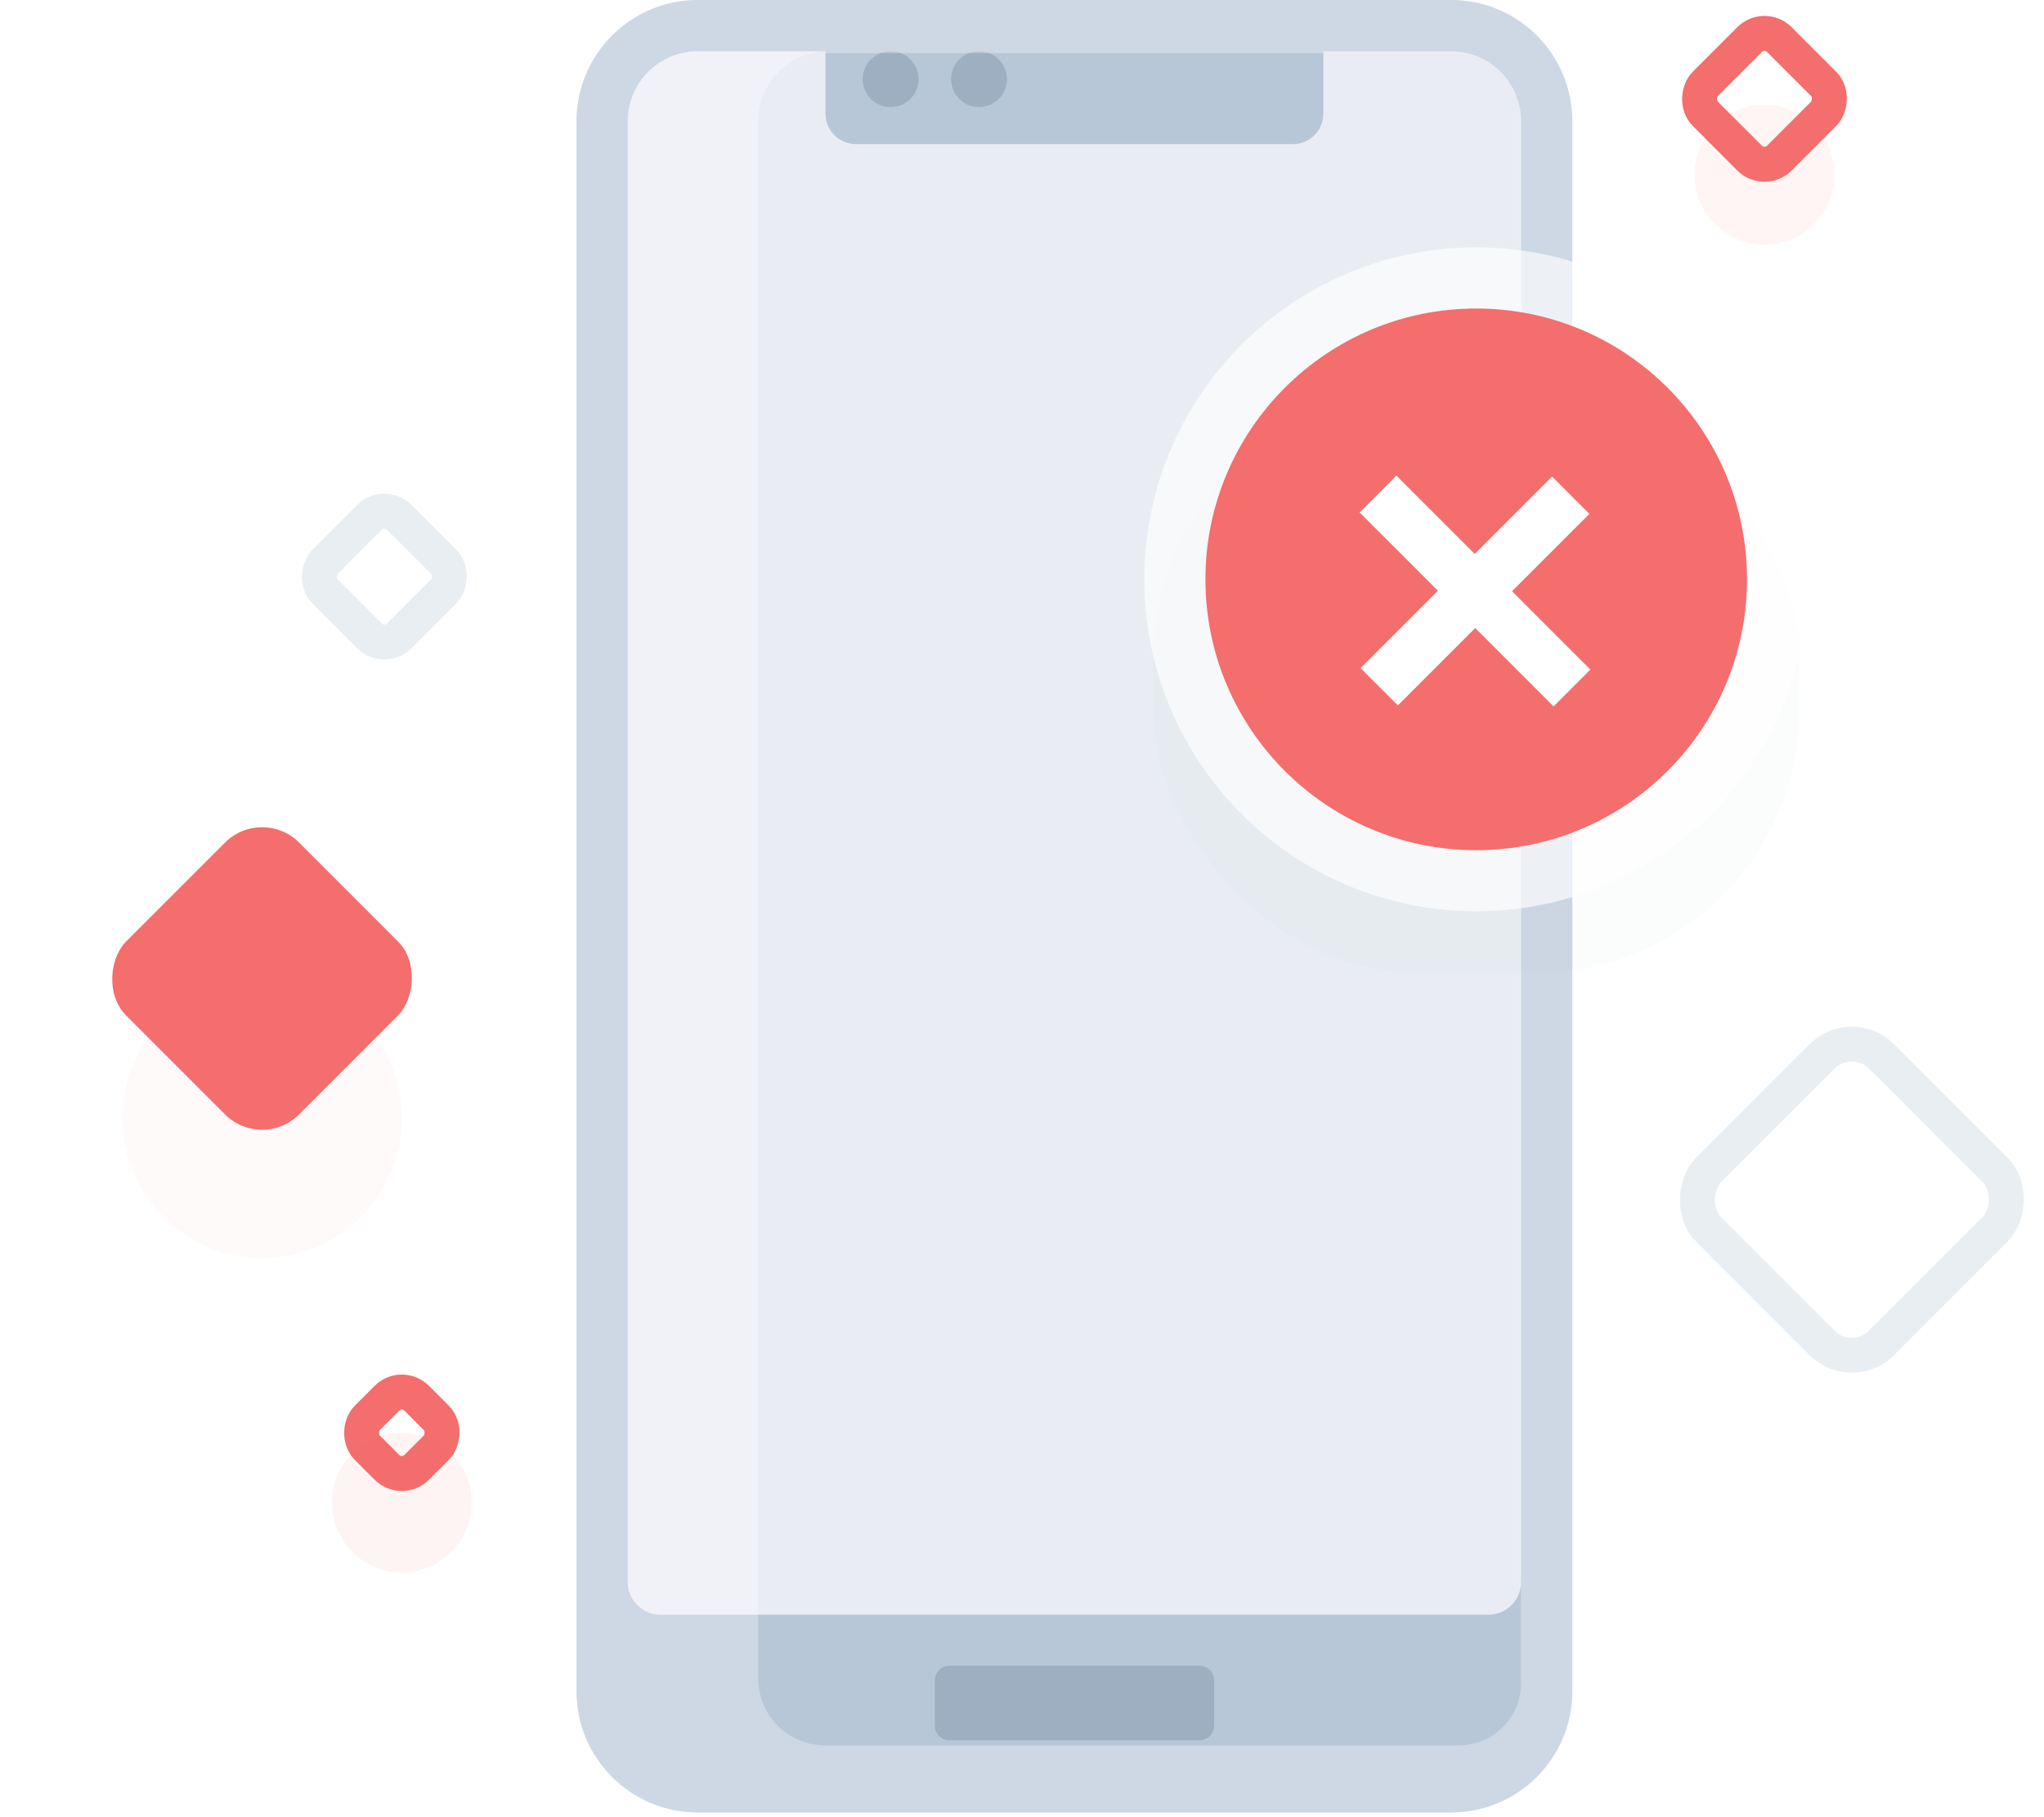
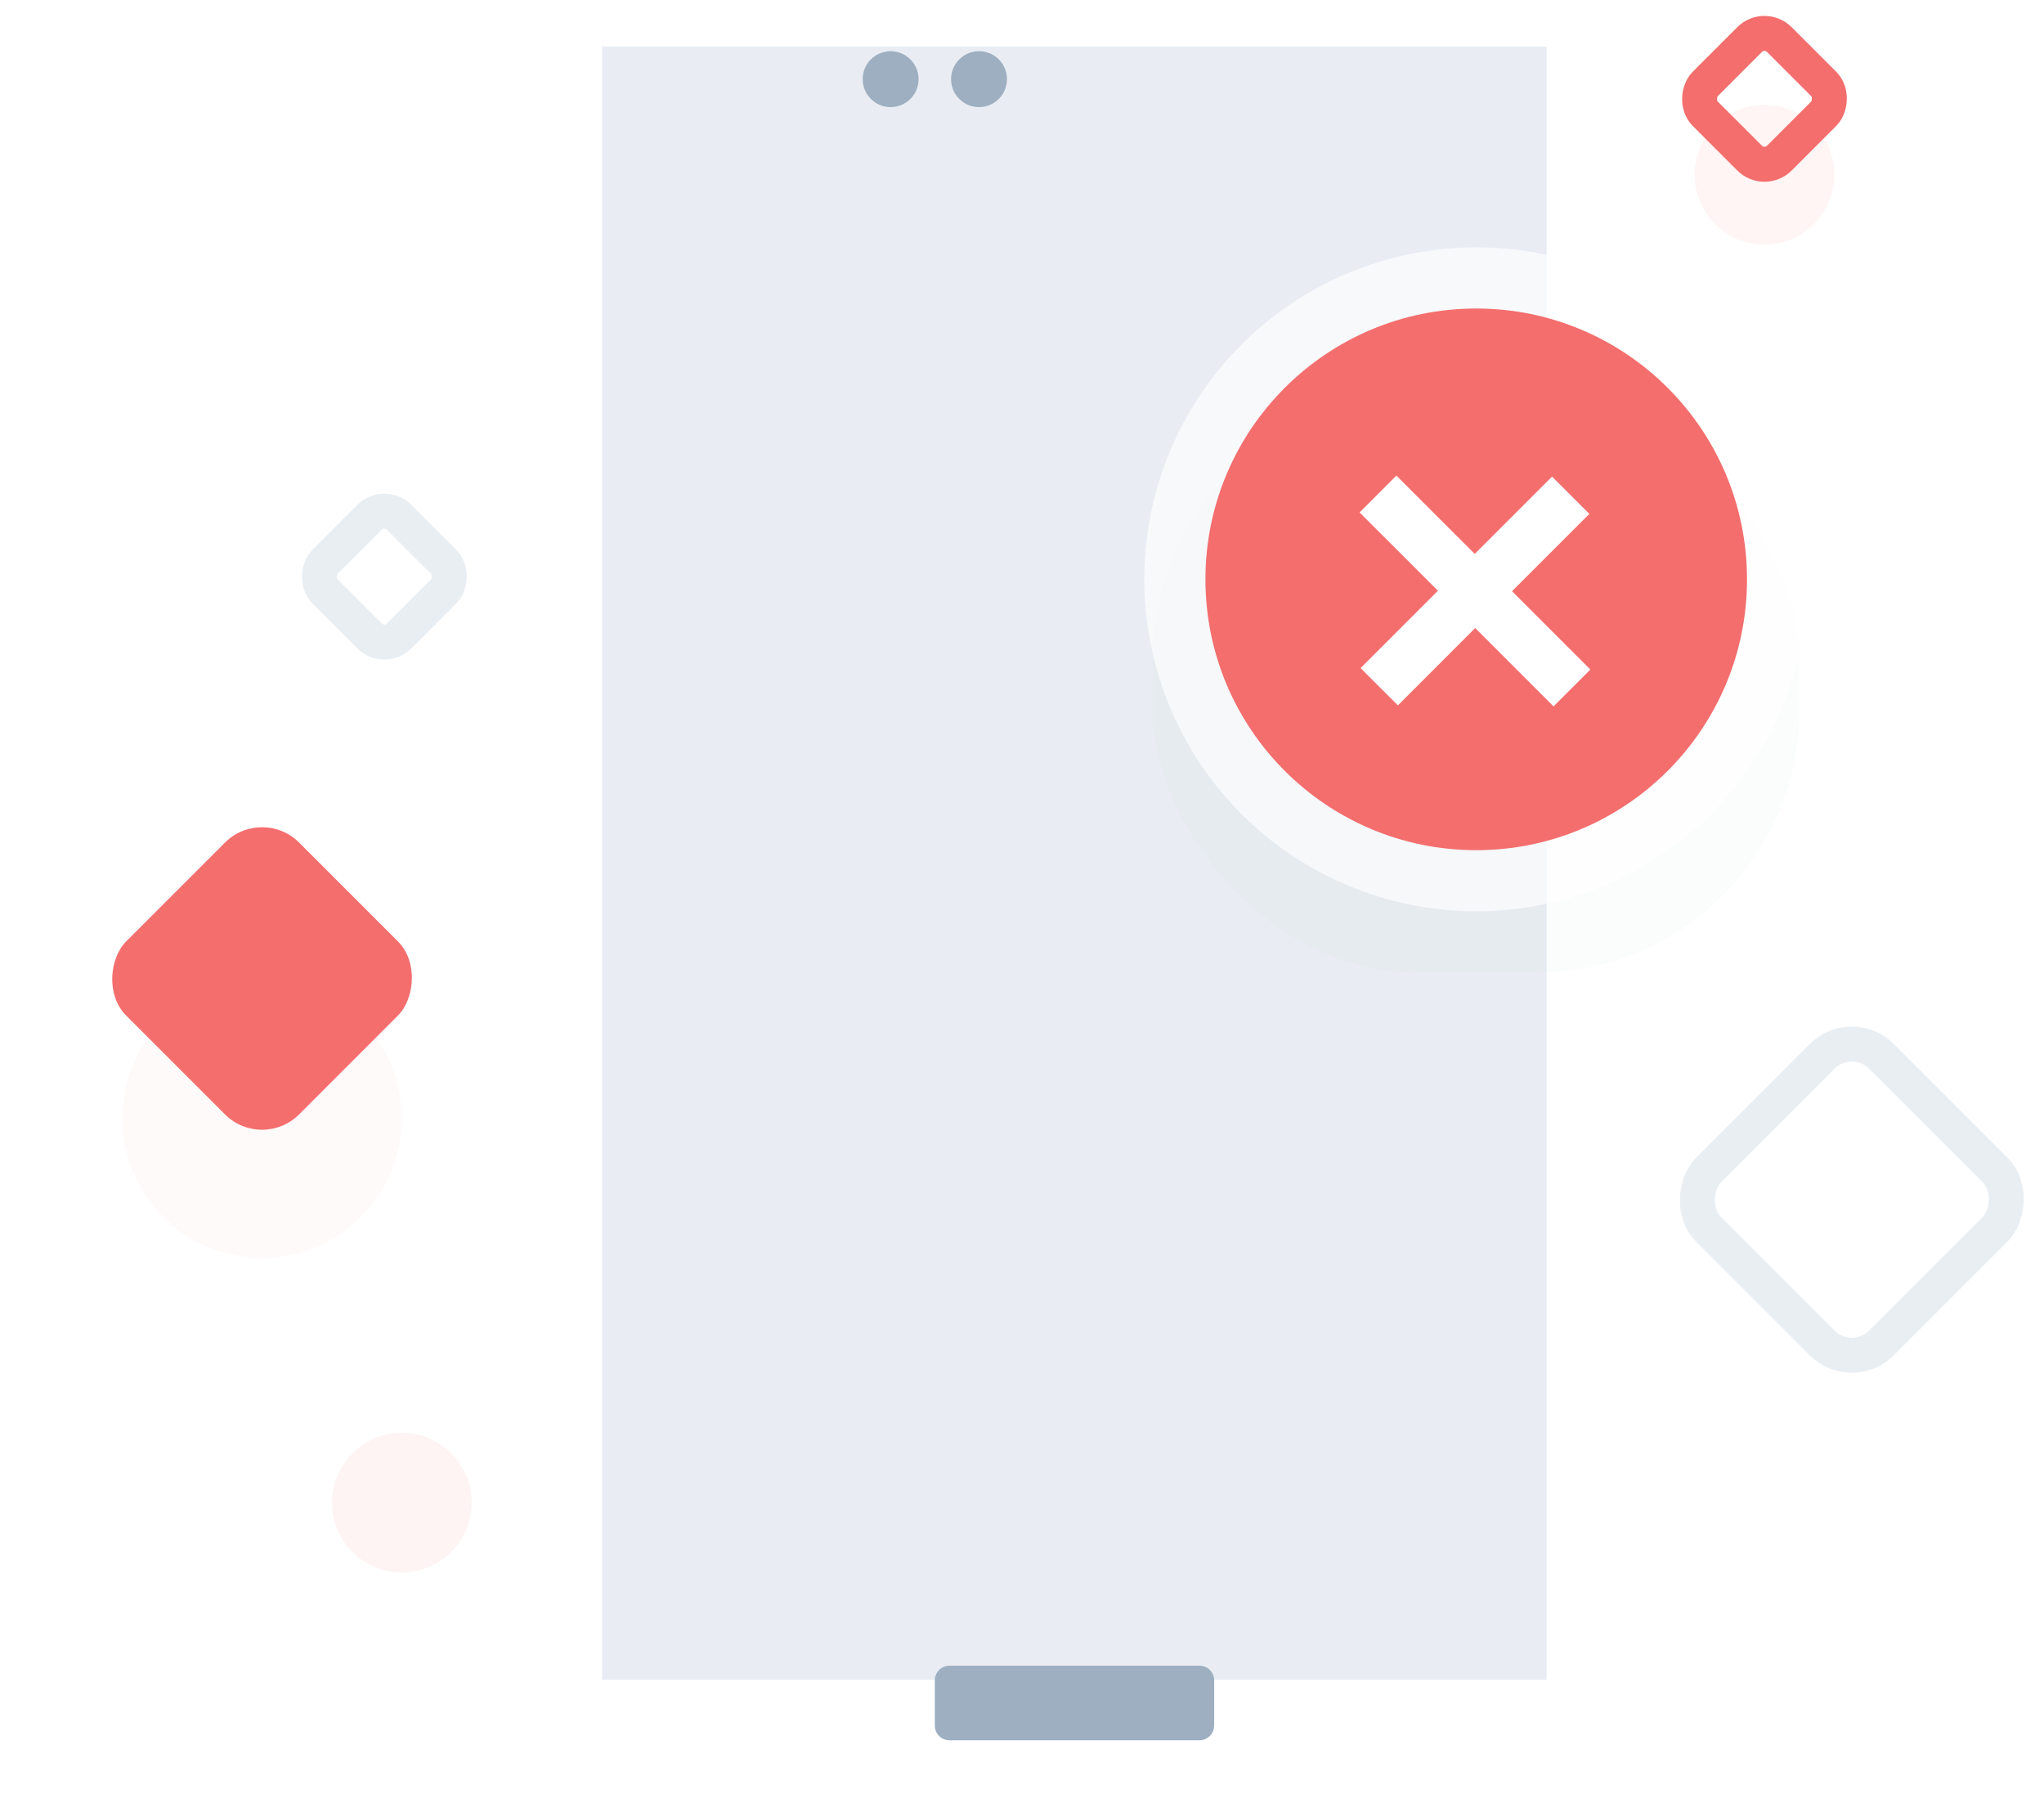
<svg xmlns="http://www.w3.org/2000/svg" width="117" height="104">
  <defs>
    <filter x="-56.2%" y="-56.2%" width="212.5%" height="212.5%" filterUnits="objectBoundingBox" id="a">
      <feGaussianBlur stdDeviation="3" in="SourceGraphic" />
    </filter>
    <filter x="-112.5%" y="-112.5%" width="325%" height="325%" filterUnits="objectBoundingBox" id="b">
      <feGaussianBlur stdDeviation="3" in="SourceGraphic" />
    </filter>
    <filter x="-112.5%" y="-112.5%" width="325%" height="325%" filterUnits="objectBoundingBox" id="c">
      <feGaussianBlur stdDeviation="3" in="SourceGraphic" />
    </filter>
    <filter x="-40.5%" y="-45.5%" width="181.1%" height="190.9%" filterUnits="objectBoundingBox" id="d">
      <feGaussianBlur stdDeviation="5" in="SourceGraphic" />
    </filter>
    <filter x="-56.2%" y="-56.2%" width="212.5%" height="212.5%" filterUnits="objectBoundingBox" id="e">
      <feGaussianBlur stdDeviation="3" in="SourceGraphic" />
    </filter>
  </defs>
  <g transform="translate(5)" fill="none" fill-rule="evenodd">
    <rect fill="#F36E6D" transform="rotate(45 10 56)" x="3" y="49" width="14" height="14" rx="3" />
    <rect stroke="#F36E6D" stroke-width="2" transform="rotate(45 96 5.657)" x="93" y="2.657" width="6" height="6" rx="1.2" />
-     <rect stroke="#F36E6D" stroke-width="2" transform="rotate(45 18 82)" x="16" y="80" width="4" height="4" rx="1.2" />
    <rect stroke="#E9EEF3" stroke-width="2" transform="rotate(45 101 68.657)" x="94" y="61.657" width="14" height="14" rx="2.4" />
    <g transform="translate(2 5.657)">
      <circle fill="#F36E6D" opacity=".178" filter="url(#a)" cx="8" cy="58.343" r="8" />
      <circle fill="#F36E6D" opacity=".262" filter="url(#b)" cx="16" cy="80.343" r="4" />
      <circle fill="#F16F6D" opacity=".262" filter="url(#c)" cx="94" cy="4.343" r="4" />
    </g>
    <g>
      <g fill-rule="nonzero">
        <g transform="translate(28)">
          <path fill="#B8C7D8" opacity=".31" d="M1.46 2.66h54.07v93.48H1.46z" />
-           <path d="M50.06 0H6.94C3.11 0 0 3.11 0 6.94v89.85c0 3.83 3.11 6.94 6.94 6.94h43.12c3.83 0 6.94-3.11 6.94-6.94V6.94C57 3.11 53.89 0 50.06 0zM6.94 2.93h7.31V6.5c0 .97.78 1.75 1.75 1.75h25c.97 0 1.75-.78 1.75-1.75V2.93h7.31c2.21 0 4.01 1.8 4.01 4.01v83.6c0 1.03-.84 1.87-1.87 1.87H4.8c-1.03 0-1.87-.84-1.87-1.87V6.94c0-2.21 1.8-4.01 4.01-4.01z" fill="#B8C7D8" />
          <circle fill="#9DAFC1" cx="17.98" cy="4.53" r="1.6" />
          <circle fill="#9DAFC1" cx="23.04" cy="4.53" r="1.6" />
          <path d="M35.65 99.6h-14.3c-.46 0-.84-.37-.84-.84v-2.59c0-.46.37-.84.84-.84h14.31c.46 0 .84.37.84.84v2.59c-.01.47-.38.84-.85.84z" fill="#9DAFC1" />
        </g>
-         <path d="M78.06 0H34.94C31.11 0 28 3.11 28 6.94v89.85c0 3.83 3.11 6.94 6.94 6.94h43.12c3.83 0 6.94-3.11 6.94-6.94V6.94C85 3.11 81.89 0 78.06 0zm4.01 96.32c0 1.97-1.6 3.57-3.57 3.57H42.22a3.82 3.82 0 0 1-3.82-3.82V6.94c0-2.21 1.8-4.01 4.01-4.01h-.17v.11h28.5v-.11h7.31c2.21 0 4.01 1.8 4.01 4.01v89.38h.01z" fill="#FFF" opacity=".3" />
      </g>
      <g transform="translate(60 13.657)">
        <rect fill="#9DAFC1" fill-rule="nonzero" opacity=".185" filter="url(#d)" x="1" y="9" width="37" height="33" rx="15" />
-         <circle fill="#F7543D" opacity=".26" filter="url(#e)" cx="12" cy="19" r="8" />
        <circle fill="#FFF" opacity=".648" cx="19.5" cy="19.5" r="19" />
        <circle fill="#F36E6D" cx="19.5" cy="19.5" r="15.5" />
        <g fill="#FFF">
          <path d="M23.841 13.619l2.135 2.134-10.96 10.96-2.135-2.134z" />
          <path d="M26.034 24.664l-2.108 2.107L12.824 15.67l2.107-2.108z" />
        </g>
      </g>
    </g>
    <rect stroke="#E9EEF3" stroke-width="2" transform="rotate(45 17 33)" x="14" y="30" width="6" height="6" rx="1.2" />
  </g>
</svg>